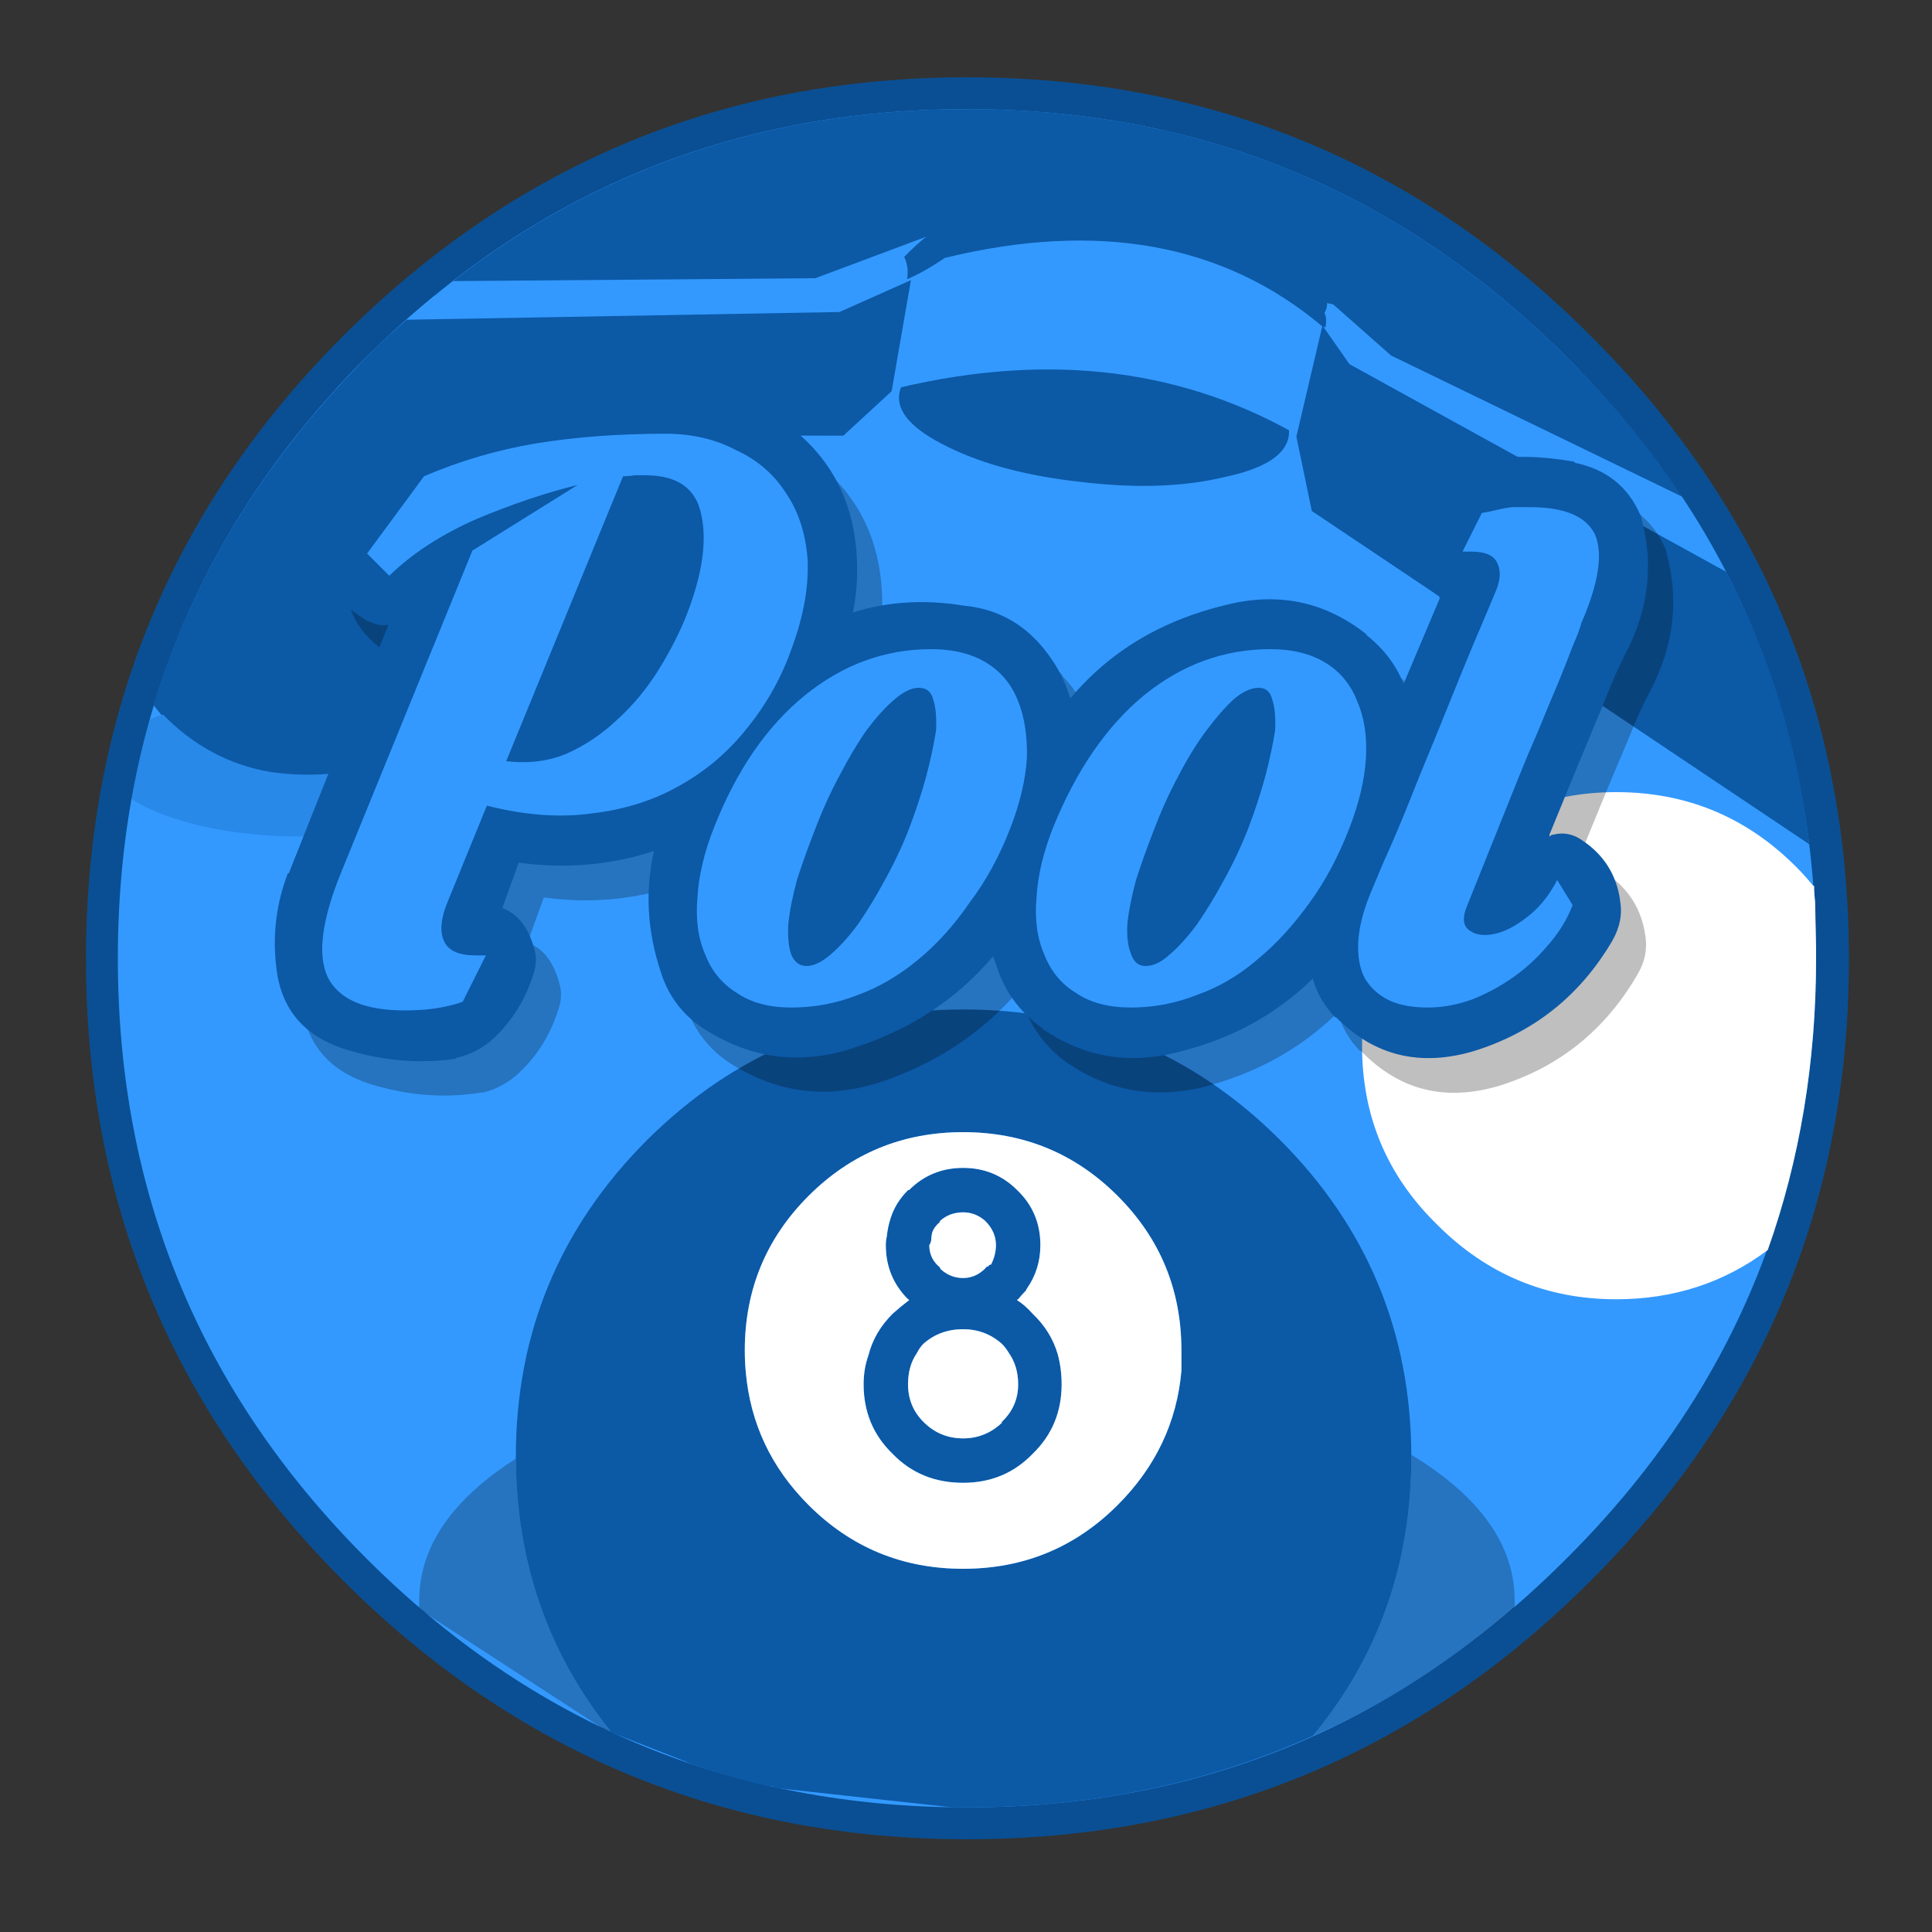
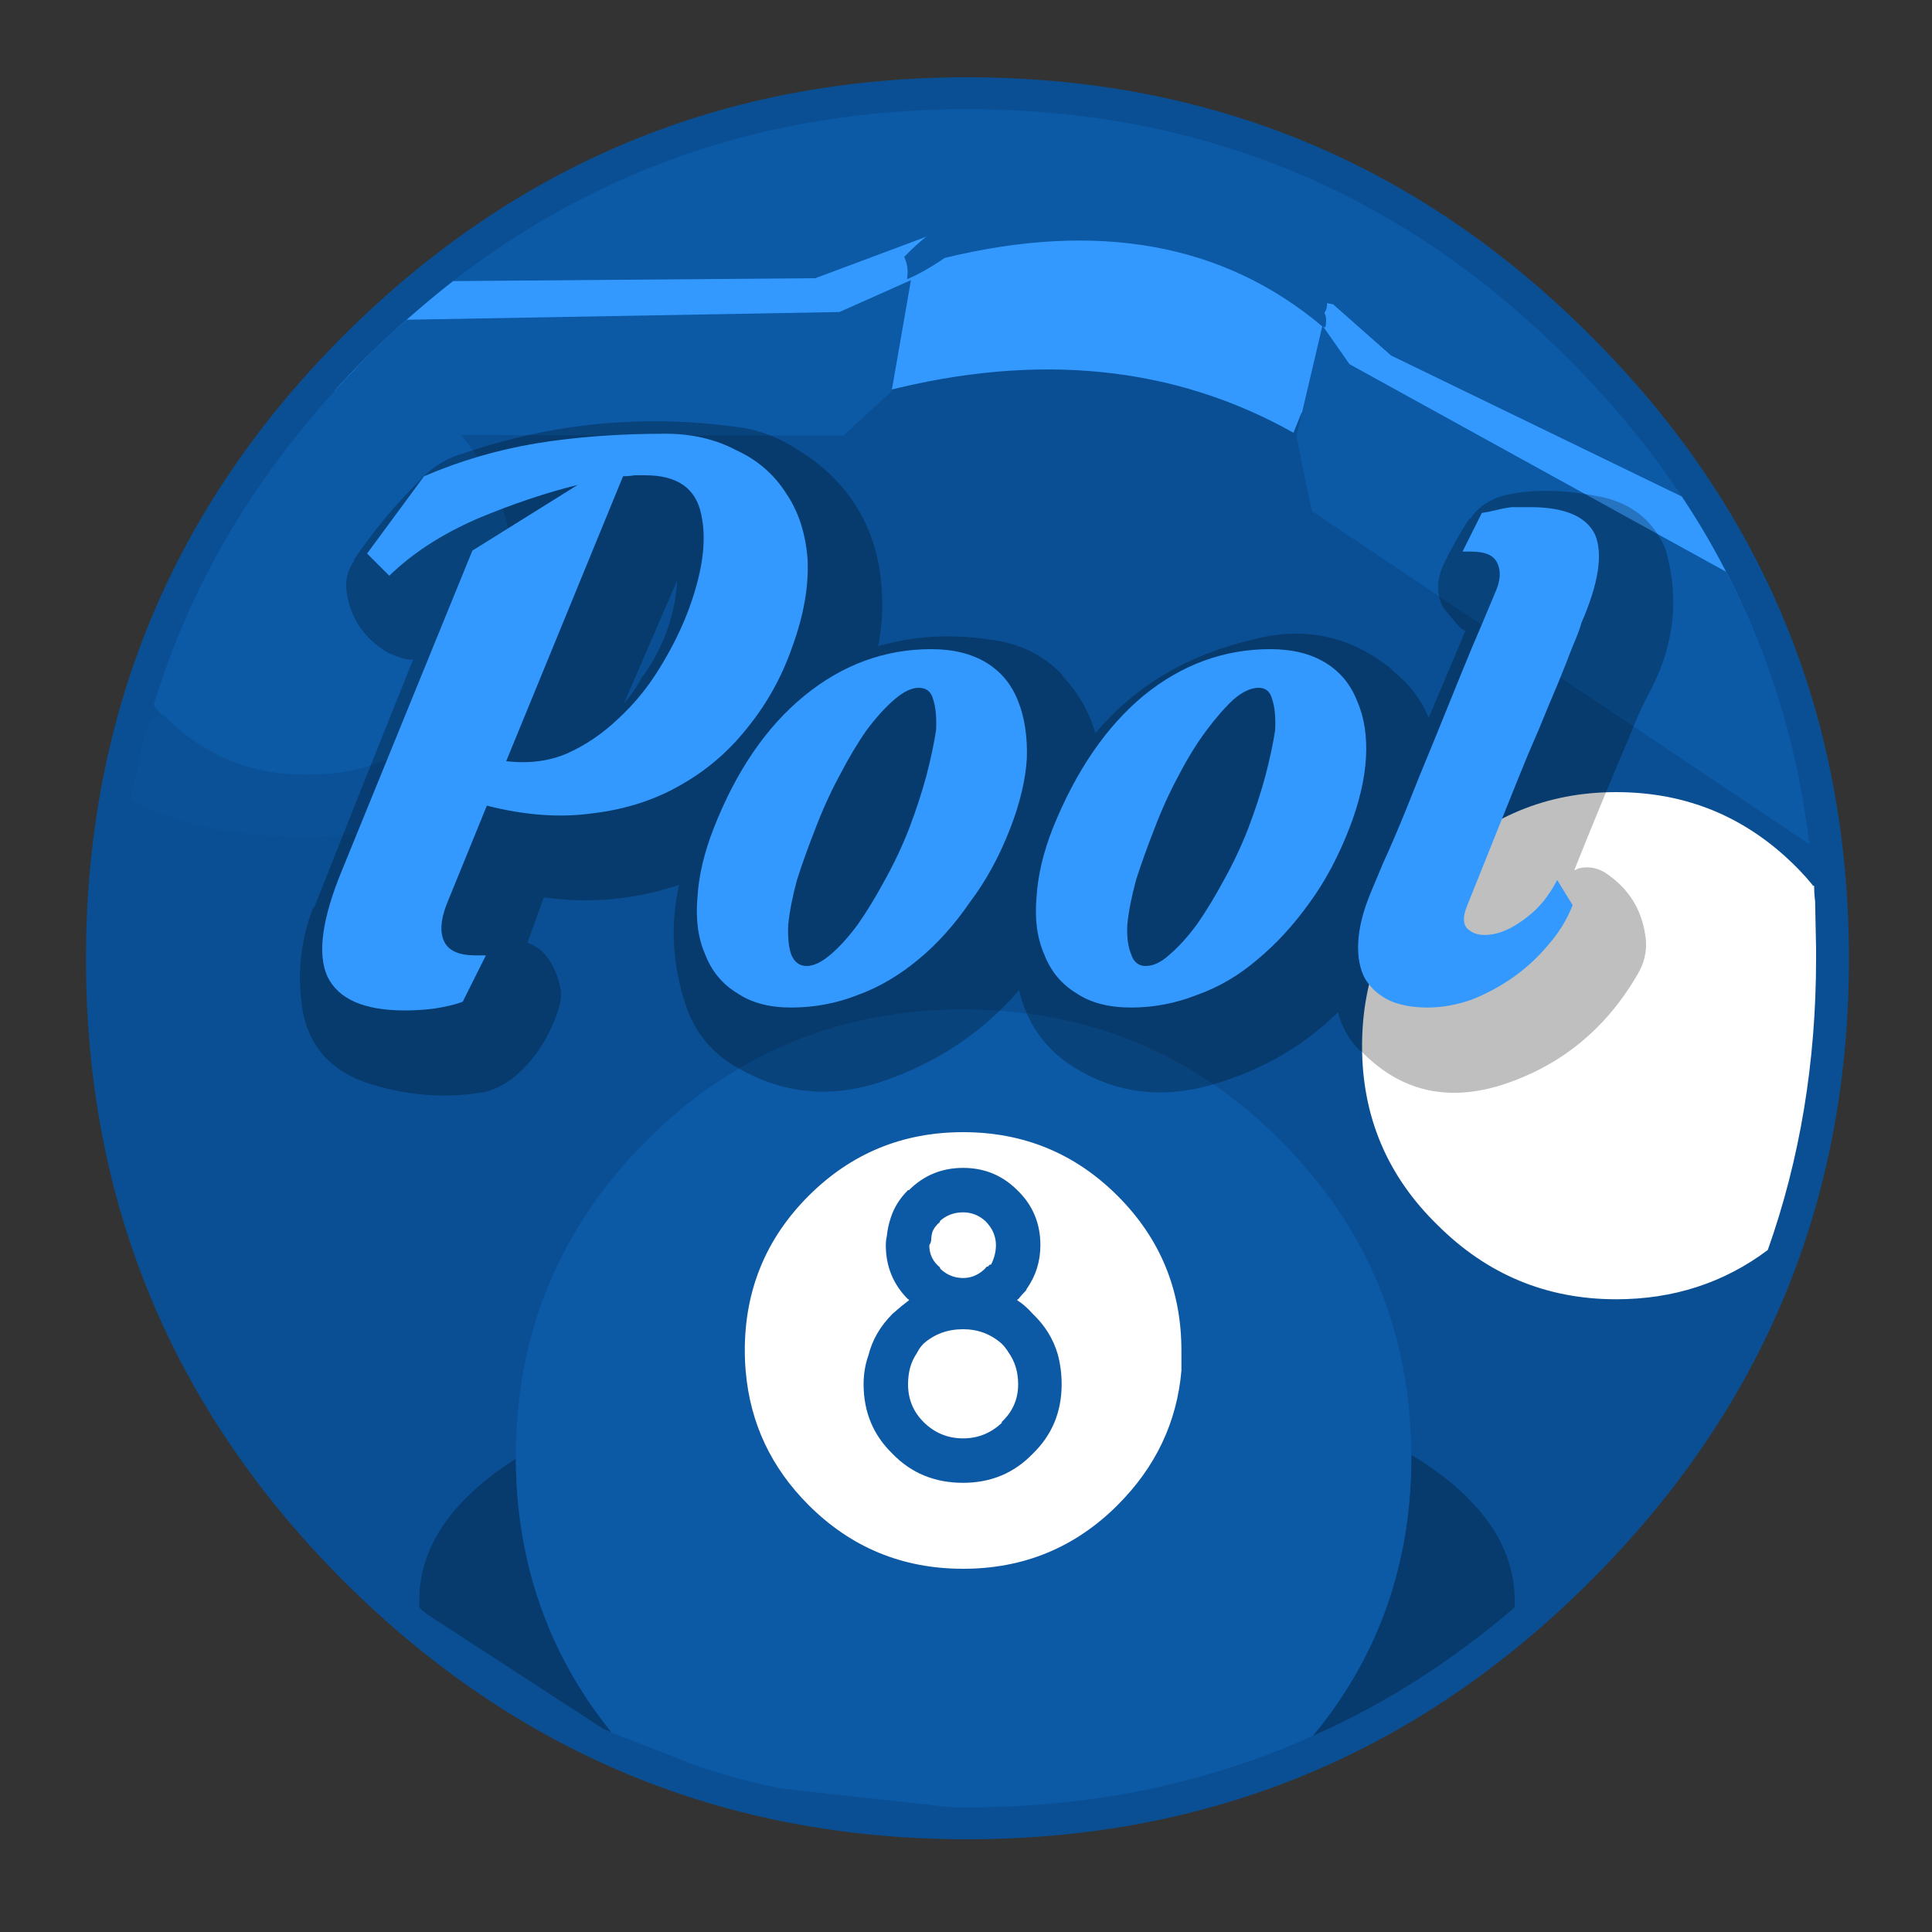
<svg xmlns="http://www.w3.org/2000/svg" id="icoShuttle-Files-MenuAPP-B1" image-rendering="auto" baseProfile="basic" version="1.1" x="0px" y="0px" width="100" height="100">
  <rect width="100%" height="100%" fill="#333333" stroke="none" />
  <g id="000-EXPORT-100x100_mcLogoBola8B_eng" overflow="visible">
    <path fill="#0A4F93" stroke="none" d="M82.3 81.85Q95.7 68.5 95.7 49.65 95.7 30.7 82.3 17.35 68.95 4 50.05 4 31.2 4 17.8 17.35 4.45 30.7 4.45 49.65 4.45 68.5 17.8 81.85 31.2 95.2 50.05 95.2 68.95 95.2 82.3 81.85Z" />
-     <path fill="#39F" stroke="none" d="M81.1 80.65Q94 67.8 94 49.6 94 31.4 81.1 18.5 68.25 5.65 50.05 5.65 31.85 5.65 18.95 18.5 6.1 31.4 6.1 49.6 6.1 67.8 18.95 80.65 31.85 93.55 50.05 93.55 68.25 93.55 81.1 80.65Z" />
-     <path fill="#0C59A6" stroke="none" d="M66.7 22.6Q66.95 21.15 64.2 19.8 61.4 18.45 57.2 18 53.05 17.55 49.95 18.2 46.8 18.9 46.55 20.35 46.3 21.8 49.1 23.15 51.85 24.5 56 24.95 60.2 25.45 63.35 24.7 66.45 24.05 66.7 22.6Z" />
    <path fill="#0C59A6" stroke="none" d="M90.9 33Q87.7 25.05 81.1 18.5 68.25 5.65 50.05 5.65 34.3 5.65 22.5 15.3L22.15 20.4 55.7 15.6 90.9 33Z" />
    <path fill="#39F" stroke="none" d="M90.9 33Q89.35 29.15 87.05 25.7L72 18.4 69 15.75 48.75 11.95 42.2 14.4 23.45 14.55Q21.15 16.35 18.95 18.5 18.1 19.35 17.3 20.25L55.7 15.6 90.9 33Z" />
    <path fill="#39F" stroke="none" d="M68.6 16.95Q68.5 16.9 68.45 16.9 61.8 8.7 49.4 12.9 47.8 14.1 46.95 14.45 46.85 14.9 46.65 15.25L45.8 20.25Q57.7 17.2 66.95 22.4L68.7 18.05Q68.5 17.65 68.6 17.05 68.6 17 68.6 16.95Z" />
    <path fill="#0C59A6" stroke="none" d="M68.55 16.2Q69.2 15.2 66.8 13.3 64.4 11.4 60.05 10.65 55.6 9.85 52.25 10.3 49.25 10.75 46.8 13.3 47.05 13.8 46.95 14.45 47.8 14.1 48.9 13.35 60.8 10.45 68.45 16.9 68.5 16.9 68.6 16.95 68.7 16.45 68.55 16.2Z" />
    <path fill="#0C59A6" stroke="none" d="M43.65 22.55L46.15 20.25 47.15 14.5 43.45 16.15 21.05 16.55Q19.95 17.5 18.95 18.5 17.05 20.45 15.4 22.5L43.65 22.55M93.65 43.7Q92.75 36.1 89.35 29.6L69.85 18.85 68.45 16.85 67.1 22.6 67.9 26.45 93.65 43.7Z" />
    <path fill="#000" fill-opacity=".250" stroke="none" d="M73.05 75.4Q73.05 83.7 67.95 89.85 73.5 87.4 78.4 83.2 78.4 83.05 78.4 82.85 78.4 78.55 73.05 75.3L73.05 75.4M26.7 75.5Q21.7 78.7 21.7 82.85 21.7 83.05 21.7 83.2 21.9 83.4 22.1 83.55L31.25 89.5Q31.45 89.55 31.6 89.65L31.6 89.6Q26.75 83.55 26.7 75.5Z" />
    <path fill="#0C59A6" stroke="none" d="M26.7 75.4Q26.7 75.45 26.7 75.5 26.75 83.55 31.6 89.6L31.6 89.65Q31.7 89.7 31.85 89.75L35.55 91.2Q35.6 91.25 35.65 91.25 37.45 91.9 39.4 92.35 39.45 92.35 39.5 92.4 39.6 92.4 39.65 92.4 39.75 92.4 39.8 92.45 39.85 92.45 39.95 92.45 40.05 92.5 40.25 92.55 40.4 92.55 40.65 92.6L49.3 93.55Q49.35 93.55 49.45 93.55L49.95 93.55Q50 93.55 50.05 93.55 59.75 93.55 67.95 89.85 73.05 83.7 73.05 75.4L73.05 75.3Q73 65.75 66.25 59 59.5 52.25 49.85 52.25 40.3 52.25 33.5 59 26.7 65.8 26.7 75.4M38.6 71Q38.55 70.45 38.55 69.9 38.55 65.2 41.85 61.9 45.15 58.6 49.85 58.6 54.55 58.6 57.85 61.9 61.15 65.2 61.15 69.9 61.15 70.4 61.15 70.95 60.8 74.95 57.85 77.9 54.55 81.2 49.85 81.2 45.15 81.2 41.85 77.9 38.95 75 38.6 71M49.85 60.45Q48.2 60.45 47.05 61.6L47 61.6Q46.35 62.25 46.1 63.05 45.95 63.5 45.9 64 45.85 64.2 45.85 64.45 45.85 66.1 47 67.25 47.05 67.25 47.05 67.3 46.65 67.6 46.2 68 45.25 68.95 44.95 70.15 44.7 70.85 44.7 71.65 44.7 73.8 46.2 75.25 47.65 76.75 49.85 76.75 52 76.75 53.45 75.25 54.95 73.8 54.95 71.65 54.95 70.85 54.75 70.1 54.4 68.9 53.45 68 53.05 67.55 52.65 67.3 52.65 67.25 52.7 67.25 52.9 67 53.1 66.8L53.15 66.7Q53.85 65.7 53.85 64.45 53.85 62.75 52.65 61.6 51.5 60.45 49.85 60.45M48.2 64.15Q48.2 64 48.25 63.8 48.35 63.5 48.65 63.25L48.65 63.2Q49.15 62.75 49.85 62.75 50.5 62.75 51 63.2 51.55 63.75 51.55 64.45 51.55 64.95 51.3 65.45 51.2 65.45 51.15 65.55 51.05 65.55 51 65.65 50.5 66.15 49.85 66.15 49.2 66.15 48.7 65.7 48.65 65.65 48.65 65.6 48.1 65.15 48.1 64.45 48.2 64.3 48.2 64.15M47.8 69.55Q48.65 68.8 49.85 68.8 51 68.8 51.85 69.55 52.05 69.75 52.2 70 52.7 70.7 52.7 71.65 52.7 72.8 51.85 73.6L51.85 73.65Q51 74.45 49.85 74.45 48.65 74.45 47.8 73.6 47 72.8 47 71.65 47 70.7 47.45 70.05 47.6 69.75 47.8 69.55M25.1 24.25Q24.45 23.1 23.4 22.05 21.15 19.85 18.25 19.25 10.85 26.95 7.95 36.5 8.15 36.75 8.35 37 8.4 37 8.45 37 10.8 39.4 13.95 39.95 14.9 40.1 15.95 40.1 20.25 40.1 23.35 37.1 23.35 37.05 23.4 37 26.5 33.95 26.5 29.55 26.5 26.6 25.1 24.25Z" />
    <path fill="#FFF" stroke="none" d="M38.55 69.9Q38.55 70.45 38.6 71 38.95 75 41.85 77.9 45.15 81.2 49.85 81.2 54.55 81.2 57.85 77.9 60.8 74.95 61.15 70.95 61.15 70.4 61.15 69.9 61.15 65.2 57.85 61.9 54.55 58.6 49.85 58.6 45.15 58.6 41.85 61.9 38.55 65.2 38.55 69.9M47.05 61.6Q48.2 60.45 49.85 60.45 51.5 60.45 52.65 61.6 53.85 62.75 53.85 64.45 53.85 65.7 53.15 66.7L53.1 66.8Q52.9 67 52.7 67.25 52.65 67.25 52.65 67.3 53.05 67.55 53.45 68 54.4 68.9 54.75 70.1 54.95 70.85 54.95 71.65 54.95 73.8 53.45 75.25 52 76.75 49.85 76.75 47.65 76.75 46.2 75.25 44.7 73.8 44.7 71.65 44.7 70.85 44.95 70.15 45.25 68.95 46.2 68 46.65 67.6 47.05 67.3 47.05 67.25 47 67.25 45.85 66.1 45.85 64.45 45.85 64.2 45.9 64 45.95 63.5 46.1 63.05 46.35 62.25 47 61.6L47.05 61.6M49.85 68.8Q48.65 68.8 47.8 69.55 47.6 69.75 47.45 70.05 47 70.7 47 71.65 47 72.8 47.8 73.6 48.65 74.45 49.85 74.45 51 74.45 51.85 73.65L51.85 73.6Q52.7 72.8 52.7 71.65 52.7 70.7 52.2 70 52.05 69.75 51.85 69.55 51 68.8 49.85 68.8M48.25 63.8Q48.2 64 48.2 64.15 48.2 64.3 48.1 64.45 48.1 65.15 48.65 65.6 48.65 65.65 48.7 65.7 49.2 66.15 49.85 66.15 50.5 66.15 51 65.65 51.05 65.55 51.15 65.55 51.2 65.45 51.3 65.45 51.55 64.95 51.55 64.45 51.55 63.75 51 63.2 50.5 62.75 49.85 62.75 49.15 62.75 48.65 63.2L48.65 63.25Q48.35 63.5 48.25 63.8M94 49.1L93.95 46.65Q93.9 46.25 93.9 45.85L93.85 45.85Q93.45 45.35 92.95 44.85 89.1 41 83.65 41 78.25 41 74.4 44.85 70.5 48.65 70.5 54.15 70.5 59.6 74.4 63.4 78.25 67.25 83.65 67.25 88.1 67.25 91.5 64.7 94 57.65 94 49.6 94 49.35 94 49.1Z" />
    <path fill="#0C59A6" fill-opacity=".247" stroke="none" d="M8.45 37Q8.4 37 8.35 37 8.05 37.1 7.75 37.25 7.15 39.25 6.8 41.35 7.45 41.8 8.55 42.2 11.55 43.3 15.7 43.3 19.95 43.3 22.9 42.2 25.85 41.1 25.85 39.55 25.85 38.1 23.35 37.1 20.25 40.1 15.95 40.1 14.9 40.1 13.95 39.95 10.8 39.4 8.45 37Z" />
    <path fill="#000" fill-opacity=".250" stroke="none" d="M85.45 35.7Q87.25 32.2 86.25 28.6 86.25 28.5 86.2 28.4 85.25 26.2 82.8 25.7 80.25 25.2 78.3 25.55 76.8 25.8 76.1 26.85L76.05 26.85Q75.3 28 74.7 29.25 74.2 30.4 74.65 31.35 74.75 31.55 74.9 31.7L75.45 32.35Q75.6 32.55 75.85 32.65L73.95 37.15Q73.35 35.7 72 34.65L72.05 34.65Q68.85 32.05 64.85 33.1 59.75 34.3 56.7 37.95 56.2 36.25 55 35L55 34.95Q53.515 33.366 51.2 33.1 48.15 32.65 45.45 33.45 45.6 32.7 45.65 31.95 45.95 25.7 40.55 22.85 39.4 22.25 38.15 22.1 30.8 21.1 23.9 23.5L23.85 23.5Q22.65 23.9 21.85 24.75 19.85 26.7 18.3 29L18.35 29Q17.8 29.75 17.95 30.7 18.25 32.7 20.1 33.8 20.15 33.8 20.25 33.85 20.45 33.95 20.75 34.05 21.05 34.15 21.35 34.15L21.4 34.1Q18.8 40.55 16.25 47L16.2 47Q15.3 49.35 15.6 51.85 15.95 55.15 19.3 56.15 22.15 57 24.9 56.55L25 56.55Q26.05 56.3 26.9 55.5 26.9 55.45 26.95 55.45 28.3 54.15 28.9 52.25 29.15 51.55 28.95 50.9 28.5 49.2 27.3 48.8L28.15 46.45Q31.75 46.95 35.15 45.8 34.45 48.9 35.5 52.05 36.2 54.15 38.15 55.25 41.65 57.3 45.6 56 49.9 54.55 52.75 51.25 52.85 51.7 53 52.1 53.7 53.95 55.3 55.05 58.4 57.15 62.15 56.3 66.35 55.25 69.25 52.4 69.55 53.55 70.4 54.4L70.45 54.4Q73.4 57.45 77.6 56.2 82.25 54.75 84.75 50.45 85.35 49.45 85.15 48.35 84.85 46.4 83.2 45.25 82.5 44.75 81.7 44.95 81.6 45 81.5 45.05L81.5 45Q82.9 41.5 84.35 38.1 84.85 36.8 85.45 35.7M35.05 30.05Q34.9 32.65 33.35 34.9 33.25 35 33.2 35.1 32.8 35.85 32.3 36.4L35.05 30.05Z" />
-     <path fill="#0C59A6" stroke="none" d="M81.5 23.95L81.5 23.9Q78.95 23.45 76.95 23.8L77 23.8Q75.5 24 74.8 25.05 74.8 25.1 74.75 25.1 74 26.25 73.4 27.45L73.4 27.5Q72.9 28.6 73.35 29.6 73.45 29.8 73.6 29.95L74.15 30.6Q74.3 30.75 74.55 30.9L72.65 35.4Q72.05 33.9 70.7 32.85L70.75 32.85Q67.55 30.3 63.5 31.3 58.45 32.5 55.4 36.15 54.9 34.5 53.7 33.2 52.166 31.567 49.9 31.35 46.85 30.85 44.15 31.7 44.3 30.9 44.35 30.15 44.65 23.9 39.25 21.05L39.25 21.1Q38.1 20.45 36.8 20.3 29.5 19.3 22.6 21.75L22.55 21.75Q21.35 22.15 20.55 22.95L20.5 23Q18.55 24.95 17 27.25L17.05 27.2Q16.5 28 16.65 28.9 16.95 30.9 18.8 32 18.85 32.05 18.95 32.1 19.15 32.2 19.45 32.3 19.75 32.4 20.05 32.35L20.1 32.35Q17.5 38.75 14.95 45.2L14.9 45.2Q14 47.55 14.3 50.05 14.65 53.35 18 54.35 20.8 55.2 23.6 54.8 23.6 54.75 23.65 54.75 24.75 54.5 25.6 53.7 27 52.35 27.6 50.45 27.85 49.75 27.65 49.1 27.2 47.45 26 47L26.85 44.65Q30.45 45.15 33.85 44.05 33.15 47.15 34.2 50.3 34.85 52.4 36.85 53.5 40.35 55.55 44.3 54.2 48.6 52.8 51.4 49.5 51.55 49.9 51.7 50.35 52.4 52.15 54 53.25L53.95 53.25Q57.1 55.4 60.8 54.5 65.05 53.5 67.95 50.65 68.25 51.75 69.1 52.65L69.15 52.65Q72.1 55.65 76.3 54.4 80.95 52.95 83.45 48.7 84.05 47.65 83.85 46.6L83.85 46.55Q83.55 44.6 81.9 43.5 81.2 43 80.4 43.2 80.3 43.2 80.2 43.3 80.2 43.25 80.2 43.2 81.6 39.75 83.05 36.3 83.55 35 84.1 33.9 85.95 30.4 84.95 26.8 84.95 26.7 84.9 26.65 83.95 24.45 81.5 23.95M31.9 33.35Q31.5 34.05 31 34.65L33.75 28.25Q33.6 30.85 32.05 33.15 31.95 33.2 31.9 33.35Z" />
-     <path fill="#0C59A6" stroke="none" d="M82.6 47.4Q82.7 47.1 82.7 46.8 82.65 46.5 82.5 46.25L81.7 44.9Q81.45 44.5 81 44.35 80.55 44.2 80.15 44.35 79.7 44.55 79.45 44.95 78.95 45.95 78.25 46.45 77.7 46.85 77.25 47.05 78.6 43.6 79.75 40.75 80.3 39.55 80.85 38.2 81.4 36.9 81.85 35.85 82.3 34.7 82.6 33.9L82.6 33.95Q82.9 33.15 83.05 32.75 84.65 28.95 83.7 27.15 82.9 24.95 79.2 24.95 78.65 24.95 78.15 25 77.6 25.05 77.1 25.2L77.2 25.2Q76.85 25.25 76.55 25.3 76.2 25.3 75.95 25.5 75.7 25.7 75.55 26L74.55 28Q74.35 28.4 74.45 28.85 74.55 29.3 74.9 29.55 75.25 29.85 75.7 29.85L76.15 29.85Q76.345 29.85 76.35 29.7L76.35 29.75Q76.35 29.85 76.2 30.15 76.05 30.5 75.6 31.7L75.6 31.65Q75.05 32.85 74.4 34.5 73.75 36.05 73 37.9 72.3 39.5 71.75 41 71.95 40.15 72 39.3 72.1 37.3 71.45 35.8L71.45 35.85Q70.8 34.15 69.3 33.25 67.9 32.3 65.75 32.3 61.7 32.3 58.4 35 56 36.95 54.35 40.15 54.4 39.7 54.4 39.3 54.55 37.3 53.9 35.8L53.9 35.85Q53.2 34.15 51.75 33.25 50.35 32.3 48.2 32.3 44.95 32.3 42.2 34 42.2 33.95 42.25 33.95 43.2 31.2 43.05 28.9 42.9 26.5 41.75 24.8L41.8 24.85Q40.65 23.05 38.7 22.15L38.65 22.1Q36.8 21.2 34.45 21.2 30.65 21.2 27.55 21.7 24.4 22.2 21.45 23.45 21.1 23.6 20.9 23.9L18 27.9Q17.7 28.25 17.7 28.7 17.75 29.2 18.1 29.55L19.2 30.7Q19.6 31.1 20.1 31.1 20.65 31.1 21.05 30.75 21.75 30 22.7 29.4L16.5 44.6Q14.7 49 15.8 51.1 16.8 53.6 20.95 53.6 21.526 53.6 22.15 53.55 22.8 53.5 23.35 53.35 23.85 53.25 24.35 53.1 24.6 53 24.8 52.85 25 52.65 25.15 52.45L26.3 50.05Q26.5 49.65 26.4 49.2 26.3 48.75 25.95 48.45 25.6 48.2 25.15 48.2L24.6 48.2Q24.3 48.2 24.2 48.2L24.15 48.2Q24.1 47.9 24.3 47.35L26 43.2Q28.55 43.7 30.85 43.4 33.619 43.038 35.85 41.75 35.95 41.7 36.05 41.65 35.9 42 35.75 42.35 34.9 44.5 34.8 46.4 34.65 48.4 35.3 49.9 35.95 51.55 37.4 52.5L37.45 52.5Q38.85 53.45 40.95 53.45 43 53.45 44.85 52.7 46.7 52 48.35 50.65L48.4 50.65Q49.95 49.35 51.25 47.5L51.25 47.45Q51.9 46.6 52.45 45.65 52.4 46 52.35 46.4 52.2 48.4 52.85 49.9 53.5 51.55 55 52.5 56.4 53.45 58.55 53.45 60.55 53.45 62.45 52.7L62.4 52.7Q64.25 52 65.9 50.65L65.95 50.65Q67.5 49.35 68.85 47.5L68.85 47.45Q69.15 47 69.5 46.5 69.05 47.75 69 48.75 68.95 50.25 69.55 51.25 69.55 51.3 69.6 51.35 70.2 52.4 71.4 52.95 72.4 53.45 73.9 53.45 75.2 53.45 76.55 52.95L76.6 52.95Q77.9 52.4 79 51.65 80.15 50.9 81.1 49.8 82.05 48.65 82.6 47.4M45.9 38.55Q46.55 37.7 47.15 37.15 47.15 37.378 47.15 37.65 47.05 38.55 46.7 39.8 46.4 41.05 45.9 42.4 45.85 42.4 45.85 42.45 45.35 43.75 44.7 44.95L44.65 44.95Q44 46.15 43.35 47.1 42.75 47.9 42.2 48.4L42.15 48.45Q42.15 48.5 42.1 48.5 42.05 48.25 42.1 47.95 42.15 47.1 42.5 45.9L42.5 45.95Q42.85 44.7 43.4 43.4L43.4 43.35Q43.95 41.95 44.55 40.75 45.25 39.5 45.9 38.55M60.05 45.9L60.05 45.95Q60.4 44.7 60.95 43.4L60.95 43.35Q61.5 41.95 62.15 40.75 62.8 39.5 63.5 38.55L63.45 38.55Q64.1 37.7 64.7 37.15 64.7 37.378 64.7 37.65 64.6 38.55 64.25 39.8 63.95 41.05 63.45 42.4 63.4 42.4 63.4 42.45 62.9 43.75 62.25 44.95L62.2 44.95Q61.55 46.15 60.9 47.1 60.3 47.9 59.75 48.4L59.75 48.45Q59.7 48.5 59.65 48.5 59.6 48.25 59.65 47.95 59.75 47.1 60.05 45.9Z" />
    <path fill="#39F" stroke="none" d="M54.5 42.85Q53.75 44.75 53.65 46.45 53.5 48.15 54.05 49.4 54.55 50.7 55.7 51.4 56.8 52.15 58.55 52.15 60.3 52.15 61.95 51.5 63.65 50.9 65.1 49.65 66.55 48.45 67.8 46.7 69 45.05 69.85 42.85 70.6 40.9 70.7 39.25 70.8 37.55 70.25 36.3 69.75 35 68.6 34.3 67.45 33.6 65.75 33.6 62.15 33.6 59.2 36 56.3 38.4 54.5 42.85M58.55 49.4Q58.3 48.8 58.35 47.85 58.45 46.85 58.8 45.55 59.2 44.3 59.75 42.9 60.3 41.45 61 40.15 61.7 38.8 62.45 37.8 63.2 36.8 63.85 36.2 64.55 35.6 65.15 35.6 65.7 35.6 65.85 36.2 66.05 36.8 66 37.8 65.85 38.8 65.5 40.15 65.15 41.45 64.6 42.9 64.05 44.3 63.35 45.55 62.65 46.85 61.95 47.85 61.25 48.8 60.55 49.4 59.9 50 59.3 50 58.75 50 58.55 49.4M41.8 28.95Q41.65 26.95 40.7 25.55 39.75 24.05 38.1 23.3 36.5 22.45 34.45 22.45 30.8 22.45 27.75 22.95 24.75 23.45 21.95 24.65L19 28.65 20.15 29.8Q21.95 28.05 24.7 26.85 27.45 25.7 29.9 25.1L24.45 28.5 17.7 45.05Q16.15 48.8 16.95 50.55 17.8 52.3 20.95 52.3 21.5 52.3 22.05 52.25 22.6 52.2 23.05 52.1 23.55 52 23.95 51.85L25.15 49.45 24.6 49.45Q23.35 49.45 23 48.75 22.65 48.05 23.1 46.85L25.2 41.7Q28.15 42.45 30.65 42.1 33.2 41.8 35.2 40.65 37.25 39.5 38.7 37.65 40.2 35.8 41 33.5 41.9 31.05 41.8 28.95M32.25 24.65Q32.55 24.65 32.85 24.6 33.1 24.6 33.4 24.6 35.9 24.6 36.3 26.65 36.75 28.7 35.55 31.8 35 33.2 34.1 34.65 33.2 36.1 32 37.2 30.8 38.35 29.35 39 27.95 39.6 26.2 39.4L32.25 24.65M52.7 36.3Q52.2 35 51.05 34.3 49.9 33.6 48.2 33.6 44.6 33.6 41.65 36 38.7 38.4 36.95 42.85 36.2 44.75 36.1 46.45 35.95 48.15 36.5 49.4 37 50.7 38.15 51.4 39.25 52.15 40.95 52.15 42.75 52.15 44.4 51.5 46.05 50.9 47.55 49.65 49 48.45 50.2 46.7 51.45 45.05 52.3 42.85 53.05 40.9 53.15 39.25 53.2 37.55 52.7 36.3M46.3 36.2Q47 35.6 47.55 35.6 48.15 35.6 48.3 36.2 48.5 36.8 48.45 37.8 48.3 38.8 47.95 40.15 47.6 41.45 47.05 42.9 46.5 44.3 45.8 45.55 45.1 46.85 44.4 47.85 43.7 48.8 43 49.4 42.3 50 41.75 50 41.2 50 40.95 49.4 40.75 48.8 40.8 47.85 40.9 46.85 41.25 45.55 41.65 44.3 42.2 42.9 42.75 41.45 43.45 40.15 44.15 38.8 44.85 37.8 45.6 36.8 46.3 36.2M81.85 32.25Q83.2 29.15 82.55 27.65 81.85 26.25 79.2 26.25 78.7 26.25 78.25 26.25 77.85 26.3 77.45 26.4 77.05 26.5 76.7 26.55L75.7 28.55 76.15 28.55Q77.25 28.55 77.5 29.15 77.8 29.75 77.4 30.65 77.25 31 76.75 32.2 76.25 33.35 75.6 34.95 74.95 36.55 74.2 38.4 73.45 40.2 72.8 41.85 72.15 43.45 71.6 44.65 71.1 45.85 70.95 46.2 70.35 47.65 70.3 48.8 70.25 49.9 70.65 50.65 71.1 51.4 71.95 51.8 72.75 52.15 73.9 52.15 75 52.15 76.15 51.75 77.3 51.3 78.3 50.6 79.3 49.9 80.1 48.95 80.95 48 81.4 46.85L80.6 45.55Q79.95 46.8 79 47.5 78.1 48.2 77.3 48.35 76.5 48.5 76.05 48.15 75.55 47.8 75.95 46.85 77.4 43.25 78.6 40.25 79.1 39 79.65 37.75 80.2 36.4 80.65 35.35 81.1 34.25 81.4 33.45 81.75 32.65 81.85 32.25Z" />
  </g>
</svg>